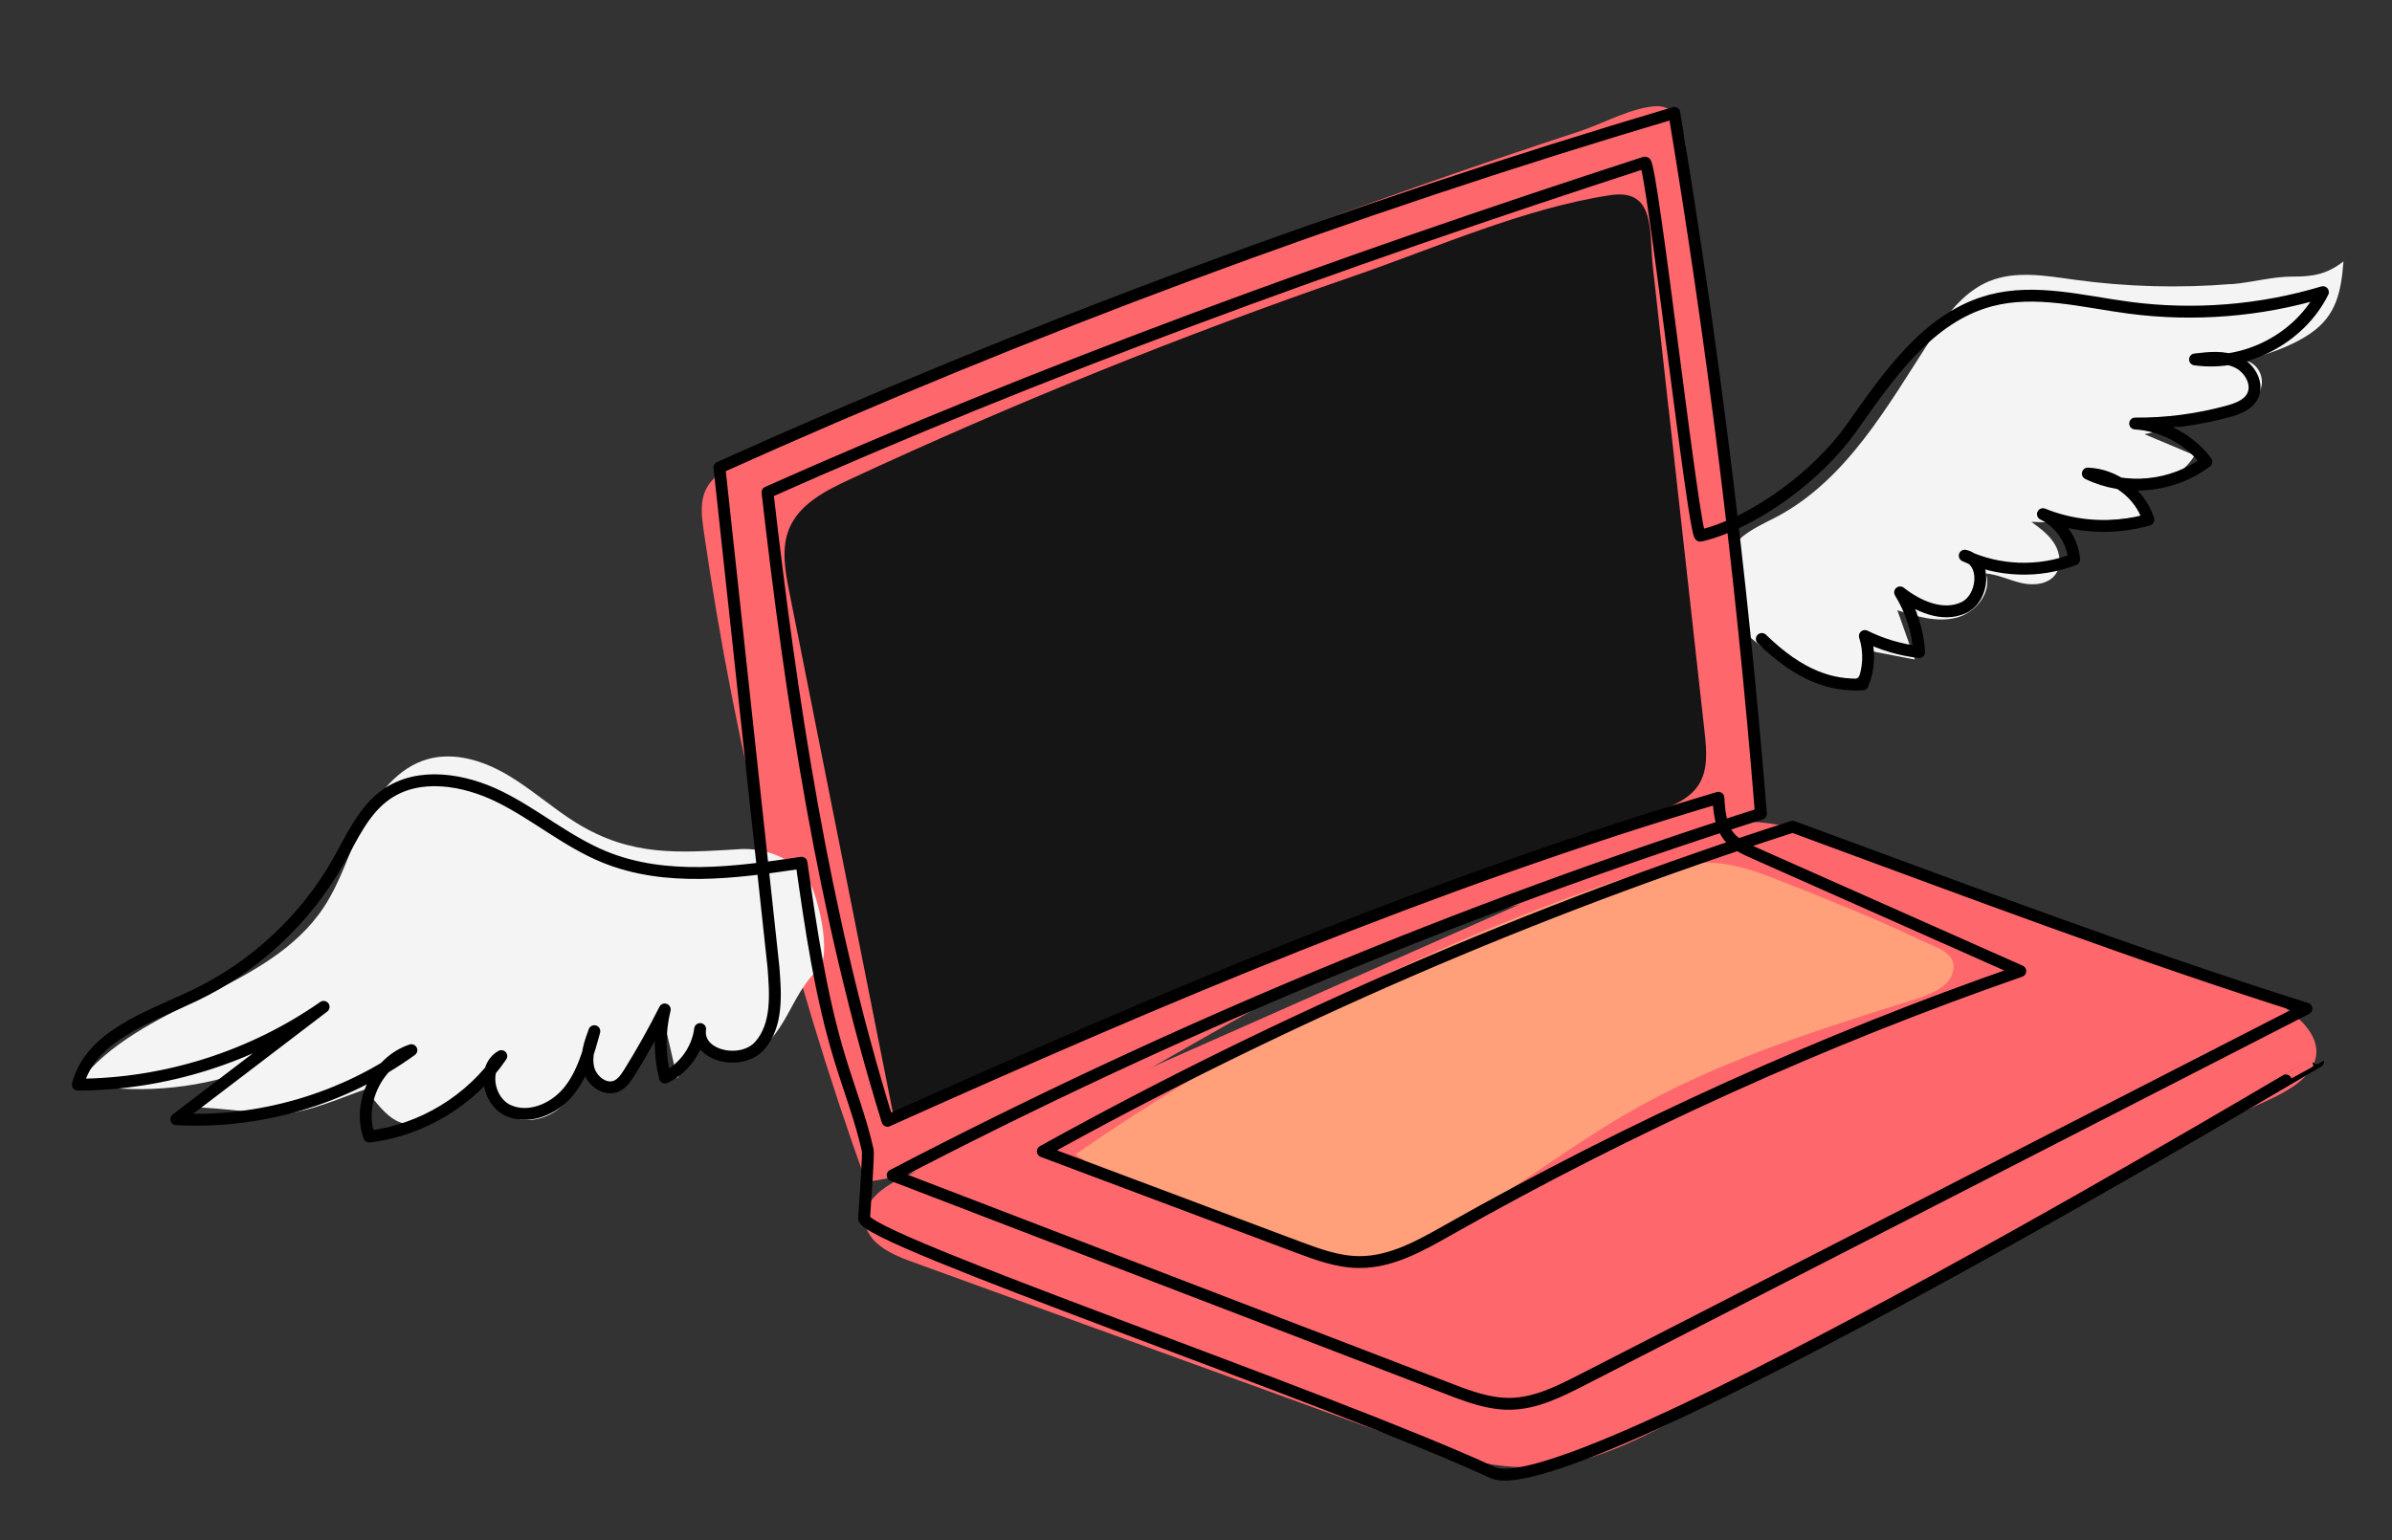
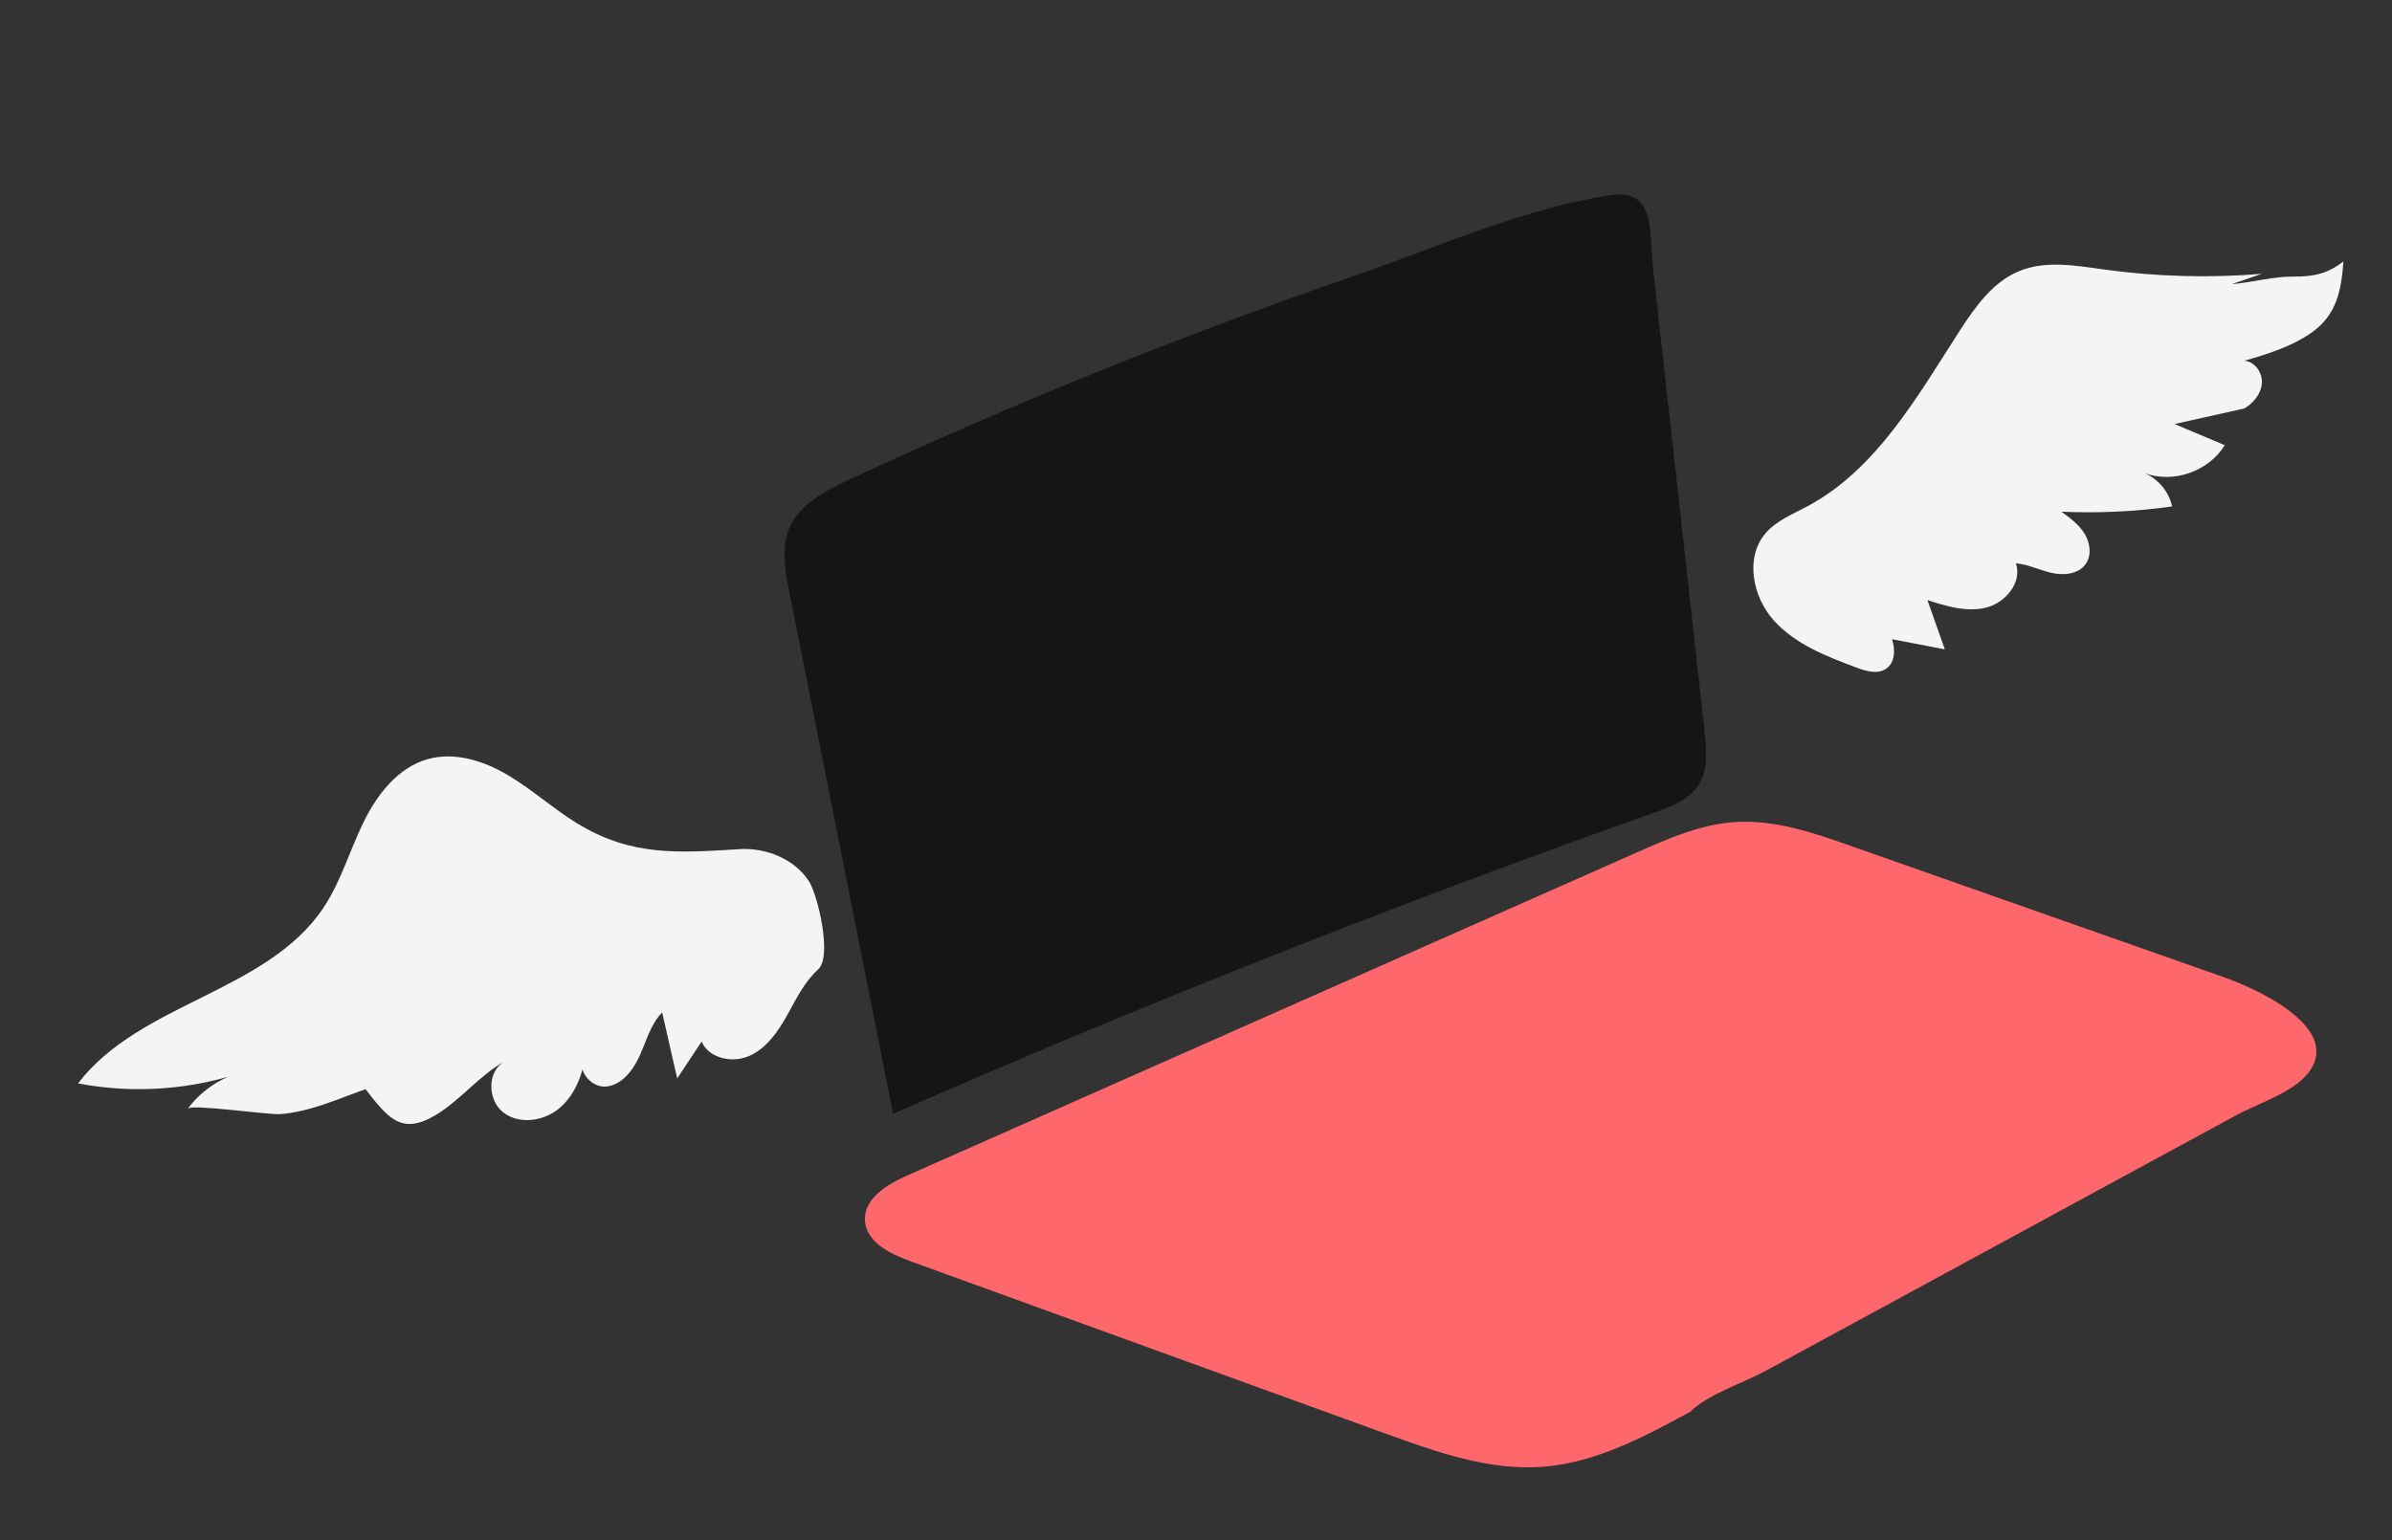
<svg xmlns="http://www.w3.org/2000/svg" id="Layer_1" version="1.1" viewBox="0 0 3224.1 2076.6">
  <rect x="0" y="0" width="3224.1" height="2076.6" fill="#333333" stroke="none" />
  <defs>
    <style>
      .st0 {
        fill: #151515;
      }

      .st1 {
        fill: #fe686d;
      }

      .st2 {
        fill: #f4f4f4;
      }

      .st3 {
        fill: none;
        stroke: #000;
        stroke-linecap: round;
        stroke-linejoin: round;
        stroke-width: 16px;
      }

      .st4 {
        fill: #ffa07a;
      }
    </style>
  </defs>
-   <path class="st2" d="M3008.2,383.1c27.9-2.3,54.9-10.4,82.9-10.2,26.2.1,45.4-3.1,67.6-20.5-3.1,40.3-9.4,72.7-43.8,96.6-26.8,18.6-58.6,28.4-90,37.4,14.3.8,24.9,16.1,23.8,30.4-1.1,14.3-11.3,26.6-23.6,33.9s-26.6,10.6-40.5,13.7c-31.4,7-62.7,14-94.1,21,22.6,9.5,45.2,19,67.7,28.5-21.5,35.2-68.9,51.9-107.7,37.9,18.4,7.9,32.5,25.1,36.7,44.7-49.3,7-99.3,9.3-149.1,7.1,11.7,8.6,23.8,17.5,31.3,29.9,7.5,12.4,9.6,29.4,1,41.1-9.9,13.4-29.5,15.2-45.7,11.5-16.2-3.7-31.5-11.5-48.1-12.9,9,25.4-13.8,53.2-40,59.7-26.2,6.5-53.5-1.8-79.2-10.1,7.8,22.1,15.7,44.2,23.5,66.4-23.8-4.6-47.5-9.1-71.3-13.7,4.7,13.6,4.3,31.1-7.4,39.5-11.5,8.4-27.6,3.6-40.9-1.4-40.2-15.1-81.9-31.2-110.7-63.1-28.7-31.8-39.4-84.4-11.8-117.3,14.7-17.4,36.8-26.2,56.9-36.9,93.3-49.9,148.1-148.2,205.6-237.2,20.7-32.1,44.4-65.3,79.8-79.9,35.8-14.7,76.3-7.4,114.7-2.1,70.3,9.7,141.6,11.6,212.3,5.8Z" />
-   <path class="st1" d="M2304,501c-9.1-75.5-18.2-151-27.3-226.5-4.4-36.9,5.4-131.5-42.7-131.3-31.3.1-74.5,23.9-104.4,33.7-36,11.8-72,23.8-107.9,36-69.5,23.6-138.7,48-207.6,73-274.6,99.9-545.1,211.2-810.5,333.6-20.9,9.7-43.5,21-52.9,42.1-7.2,16.3-4.9,35-2.4,52.7,43.1,299.5,116.6,594.6,219.1,879.4,254.7-38.9,460.7-223.4,700.1-318.5,104.9-41.7,215.9-66,327.2-84.6,66.9-11.1,146.7-30.1,168.6-94.3,8.9-26,5.7-54.5,2.4-81.8-20.6-171.1-41.2-342.3-61.8-513.4Z" />
+   <path class="st2" d="M3008.2,383.1c27.9-2.3,54.9-10.4,82.9-10.2,26.2.1,45.4-3.1,67.6-20.5-3.1,40.3-9.4,72.7-43.8,96.6-26.8,18.6-58.6,28.4-90,37.4,14.3.8,24.9,16.1,23.8,30.4-1.1,14.3-11.3,26.6-23.6,33.9c-31.4,7-62.7,14-94.1,21,22.6,9.5,45.2,19,67.7,28.5-21.5,35.2-68.9,51.9-107.7,37.9,18.4,7.9,32.5,25.1,36.7,44.7-49.3,7-99.3,9.3-149.1,7.1,11.7,8.6,23.8,17.5,31.3,29.9,7.5,12.4,9.6,29.4,1,41.1-9.9,13.4-29.5,15.2-45.7,11.5-16.2-3.7-31.5-11.5-48.1-12.9,9,25.4-13.8,53.2-40,59.7-26.2,6.5-53.5-1.8-79.2-10.1,7.8,22.1,15.7,44.2,23.5,66.4-23.8-4.6-47.5-9.1-71.3-13.7,4.7,13.6,4.3,31.1-7.4,39.5-11.5,8.4-27.6,3.6-40.9-1.4-40.2-15.1-81.9-31.2-110.7-63.1-28.7-31.8-39.4-84.4-11.8-117.3,14.7-17.4,36.8-26.2,56.9-36.9,93.3-49.9,148.1-148.2,205.6-237.2,20.7-32.1,44.4-65.3,79.8-79.9,35.8-14.7,76.3-7.4,114.7-2.1,70.3,9.7,141.6,11.6,212.3,5.8Z" />
  <path class="st0" d="M2249,550.7c-7-63.4-14.1-126.9-21.1-190.3-5.2-46.9,4.4-106.5-57.1-97.3-115.7,17.3-236.6,71.4-347,109.4-230.9,79.6-457.7,171.2-679.2,274.2-32.4,15.1-67.3,33.1-80.9,66.1-10.9,26.4-5.5,56.4,0,84.4,46.7,234.8,93.4,469.7,140.1,704.5,336.6-147.6,678.5-283,1025-405.7,23.4-8.3,48.8-18,61.6-39.3,12-20.1,9.8-45.2,7.3-68.5-16.2-145.9-32.4-291.8-48.6-437.6Z" />
  <path class="st1" d="M3110.3,1447.6c-20.2,25.5-67.6,40.5-95.7,55.8-35.9,19.5-71.7,39-107.6,58.4-70.6,38.4-141.2,76.7-211.8,115.1-70.6,38.4-141.2,76.7-211.8,115.1-34.7,18.9-69.5,37.7-104.2,56.6-29.5,16-77.4,31.3-100.9,54.8-62.4,33.9-127.1,68.5-197.8,74.1-72.4,5.8-143.2-19.4-211.5-44.1-214.1-77.7-428.2-155.4-642.3-233.1-27.4-9.9-59.6-26-60.9-55.1-1.3-29.6,30.3-48.5,57.4-60.5,327.8-145.2,655.6-290.4,983.5-435.6,42-18.6,85.1-37.5,131-40.7,53.9-3.8,106.7,14.4,157.7,32.4,167.4,58.9,334.9,117.8,502.3,176.8,42.7,15,162,68.2,112.8,130.2Z" />
-   <path class="st4" d="M2590.1,1268.2c21.3,10.2,50.4,17,41.4,44.7-7.7,23.8-46.9,33.1-66.6,39.4-127.9,40.4-254.8,81-371.6,148.7-78.1,45.2-149.9,100.4-226.9,147.3-36,21.9-74.4,42.4-116.2,47.7-50.8,6.3-101.4-10.3-149.9-26.8-87.1-29.5-175.5-59.8-250.6-112.8,221.2-153.4,463.3-276.6,717.5-365.1,50.1-17.4,102.8-33.8,155.3-26.7,28.9,3.9,56.4,14.8,83.5,25.5,62,24.6,124.1,49.2,184.2,78.2Z" />
  <path class="st2" d="M997.1,1144.8c34.9-2,73.5,12.9,93.1,43.1,11.9,18.3,32,101.6,12.5,119.2-18.6,16.8-29.7,40.1-41.9,62-12.3,21.9-27.4,43.9-50.3,54.3-22.8,10.4-54.9,4-64.8-19.1-11,16.6-21.9,33.2-32.9,49.7-6.8-29.6-13.5-59.3-20.3-88.9-15.2,15.4-21,37.4-29.8,57.2-8.8,19.8-23.6,40-45.1,42.6-21.5,2.6-43.1-25.1-28.6-41.1-4.2,26.8-14.8,53.8-35.8,71-21,17.2-53.8,21.6-75.1,4.8-21.3-16.8-21.7-55.8,2.3-68.6-33,17.6-60.6,53.3-94.2,73-45.1,26.5-63.1,3.5-93.5-35.5-38,13.4-74.8,30.5-114.9,33.6-15.6,1.2-119.3-13.8-124.6-7.4,19.3-26,48.3-44.5,79.9-51.1-72.7,25.7-152.2,31.6-227.9,17.1,83.3-109.1,255.1-122.9,331-237.2,23.3-35.1,35-76.4,53.4-114.2,18.4-37.9,46.7-74.7,87.3-85.9,36.1-10,75,2.4,107.2,21.4,32.3,19,60.3,44.5,92.2,64.3,74.8,46.4,138.9,40.6,220.8,35.8Z" />
-   <path class="st3" d="M2374.7,861.5c52,50.5,94.2,63.3,135.9,61.3,8.7-20.5,9.8-44.1,3-65.3,22.9,11.4,47.9,18.7,73.2,21.7-1.9-28.4-10.8-56.3-25.7-80.5,24.3,19.1,57.3,33.5,85.4,20.7,28.1-12.8,31.8-63.6,1.7-70.2,45.8,21.5,100.4,23.4,147.5,5-2.3-25.7-18.9-49.7-42.1-61,44.8,18.2,95.7,20.9,142.1,7.5-10.9-34.8-45.1-60.9-81.6-62.2,50.7,24.7,115,18.2,159.8-16-22.6-29.9-58.6-49.2-96-51.5,42.2.4,84.3-5.2,125-16.3,12.8-3.5,26.6-8.5,32.9-20.1,9.1-16.8-3.4-38.7-20.8-46.6-17.4-7.9-37.5-5.7-56.4-3.4,68.6,9.6,141.4-28.6,172.4-90.7-84.2,25.3-173.8,32.5-261,21-62.4-8.2-126.2-25.8-187-9.7-83.7,22.2-137.4,100.9-187.3,171.7-44.6,63.3-130.7,128.1-203.9,145.4-8.6,2-65.3-503.8-74.5-503.2-417.4,135.6-816.2,281.4-1182.8,444.7,31.7,276.5,74.5,566.2,161.7,847.3,365.3-163.9,733.7-320.7,1120-435.5,1.1,18.5,2.7,38.3,14.5,52.6,8.7,10.5,21.5,16.4,34,21.9,119.5,53.1,238.9,106.1,358.4,159.2-266.6,92.8-524.8,209.6-770.5,348.7-37.6,21.3-77.2,43.8-120.4,43.6-28.9-.1-56.6-10.4-83.6-20.5-114.3-42.9-228.6-85.9-343-128.8,321.6-178.3,660.6-325.2,1010.7-437.7,237.3,87.3,462.8,172.9,692.4,245.3-325.6,167-651.3,333.9-976.9,500.9-30.2,15.4-61.6,31.2-95.5,31.9-29,.6-57-9.9-84.1-20.4-249.7-95.9-499.3-191.8-749-287.7,375.2-195.6,767.2-358.9,1170.3-487.5-26.5-329.8-66-638.3-116.8-944.9-439.1,130.3-869.4,290.2-1287,478.1,24.2,224.4,48.5,448.9,72.8,673.4,2.8,36.2,6.1,78.2-18.5,106.1-24.6,27.9-85.6,14.4-80.3-22.4-3.5,27.9-22,53.4-47.4,65.4-7.6-29.9-7.7-61.7-.3-91.8-14.6,29-30.5,57.4-47.6,84.9-4.6,7.3-9.6,14.9-17.5,18.4-15.6,6.9-34-7.5-37.9-24.1-3.9-16.7,2.2-33.9,8.1-49.9-7.9,29.2-16.3,59.4-35.8,82.5-19.5,23.1-53.4,37-80.7,24.2-27.4-12.8-35.1-58.1-8.9-73.1-40.2,59.3-106.9,100-178,108.5-16.3-45.3,11.1-101.4,56.8-116.5-90.9,65.8-204.8,99.3-316.9,93.1,66.2-50.5,132.4-101,198.6-151.5-96.4,67.4-213.7,104.5-331.3,104.9,17.2-65.9,94.9-90.6,156.4-119.8,81.4-38.6,150.4-102.8,194.8-181.3,18.4-32.5,33.9-68.8,64.5-90.2,44-30.9,105.4-20.4,153.6,3.6,48.1,24,90,59.9,139.7,80.4,83.2,34.3,177.4,21.4,266.4,8.1,12.8,89.4,25.7,179.3,52.2,265.6,12.4,40.7,27.9,80.7,37.1,122.1,1.1,5-2.3,53.7-4.9,91.5-1.9,27.8,627.2,241.2,847.2,343,106,49.1,1112.6-555,1112.7-554.3" />
</svg>